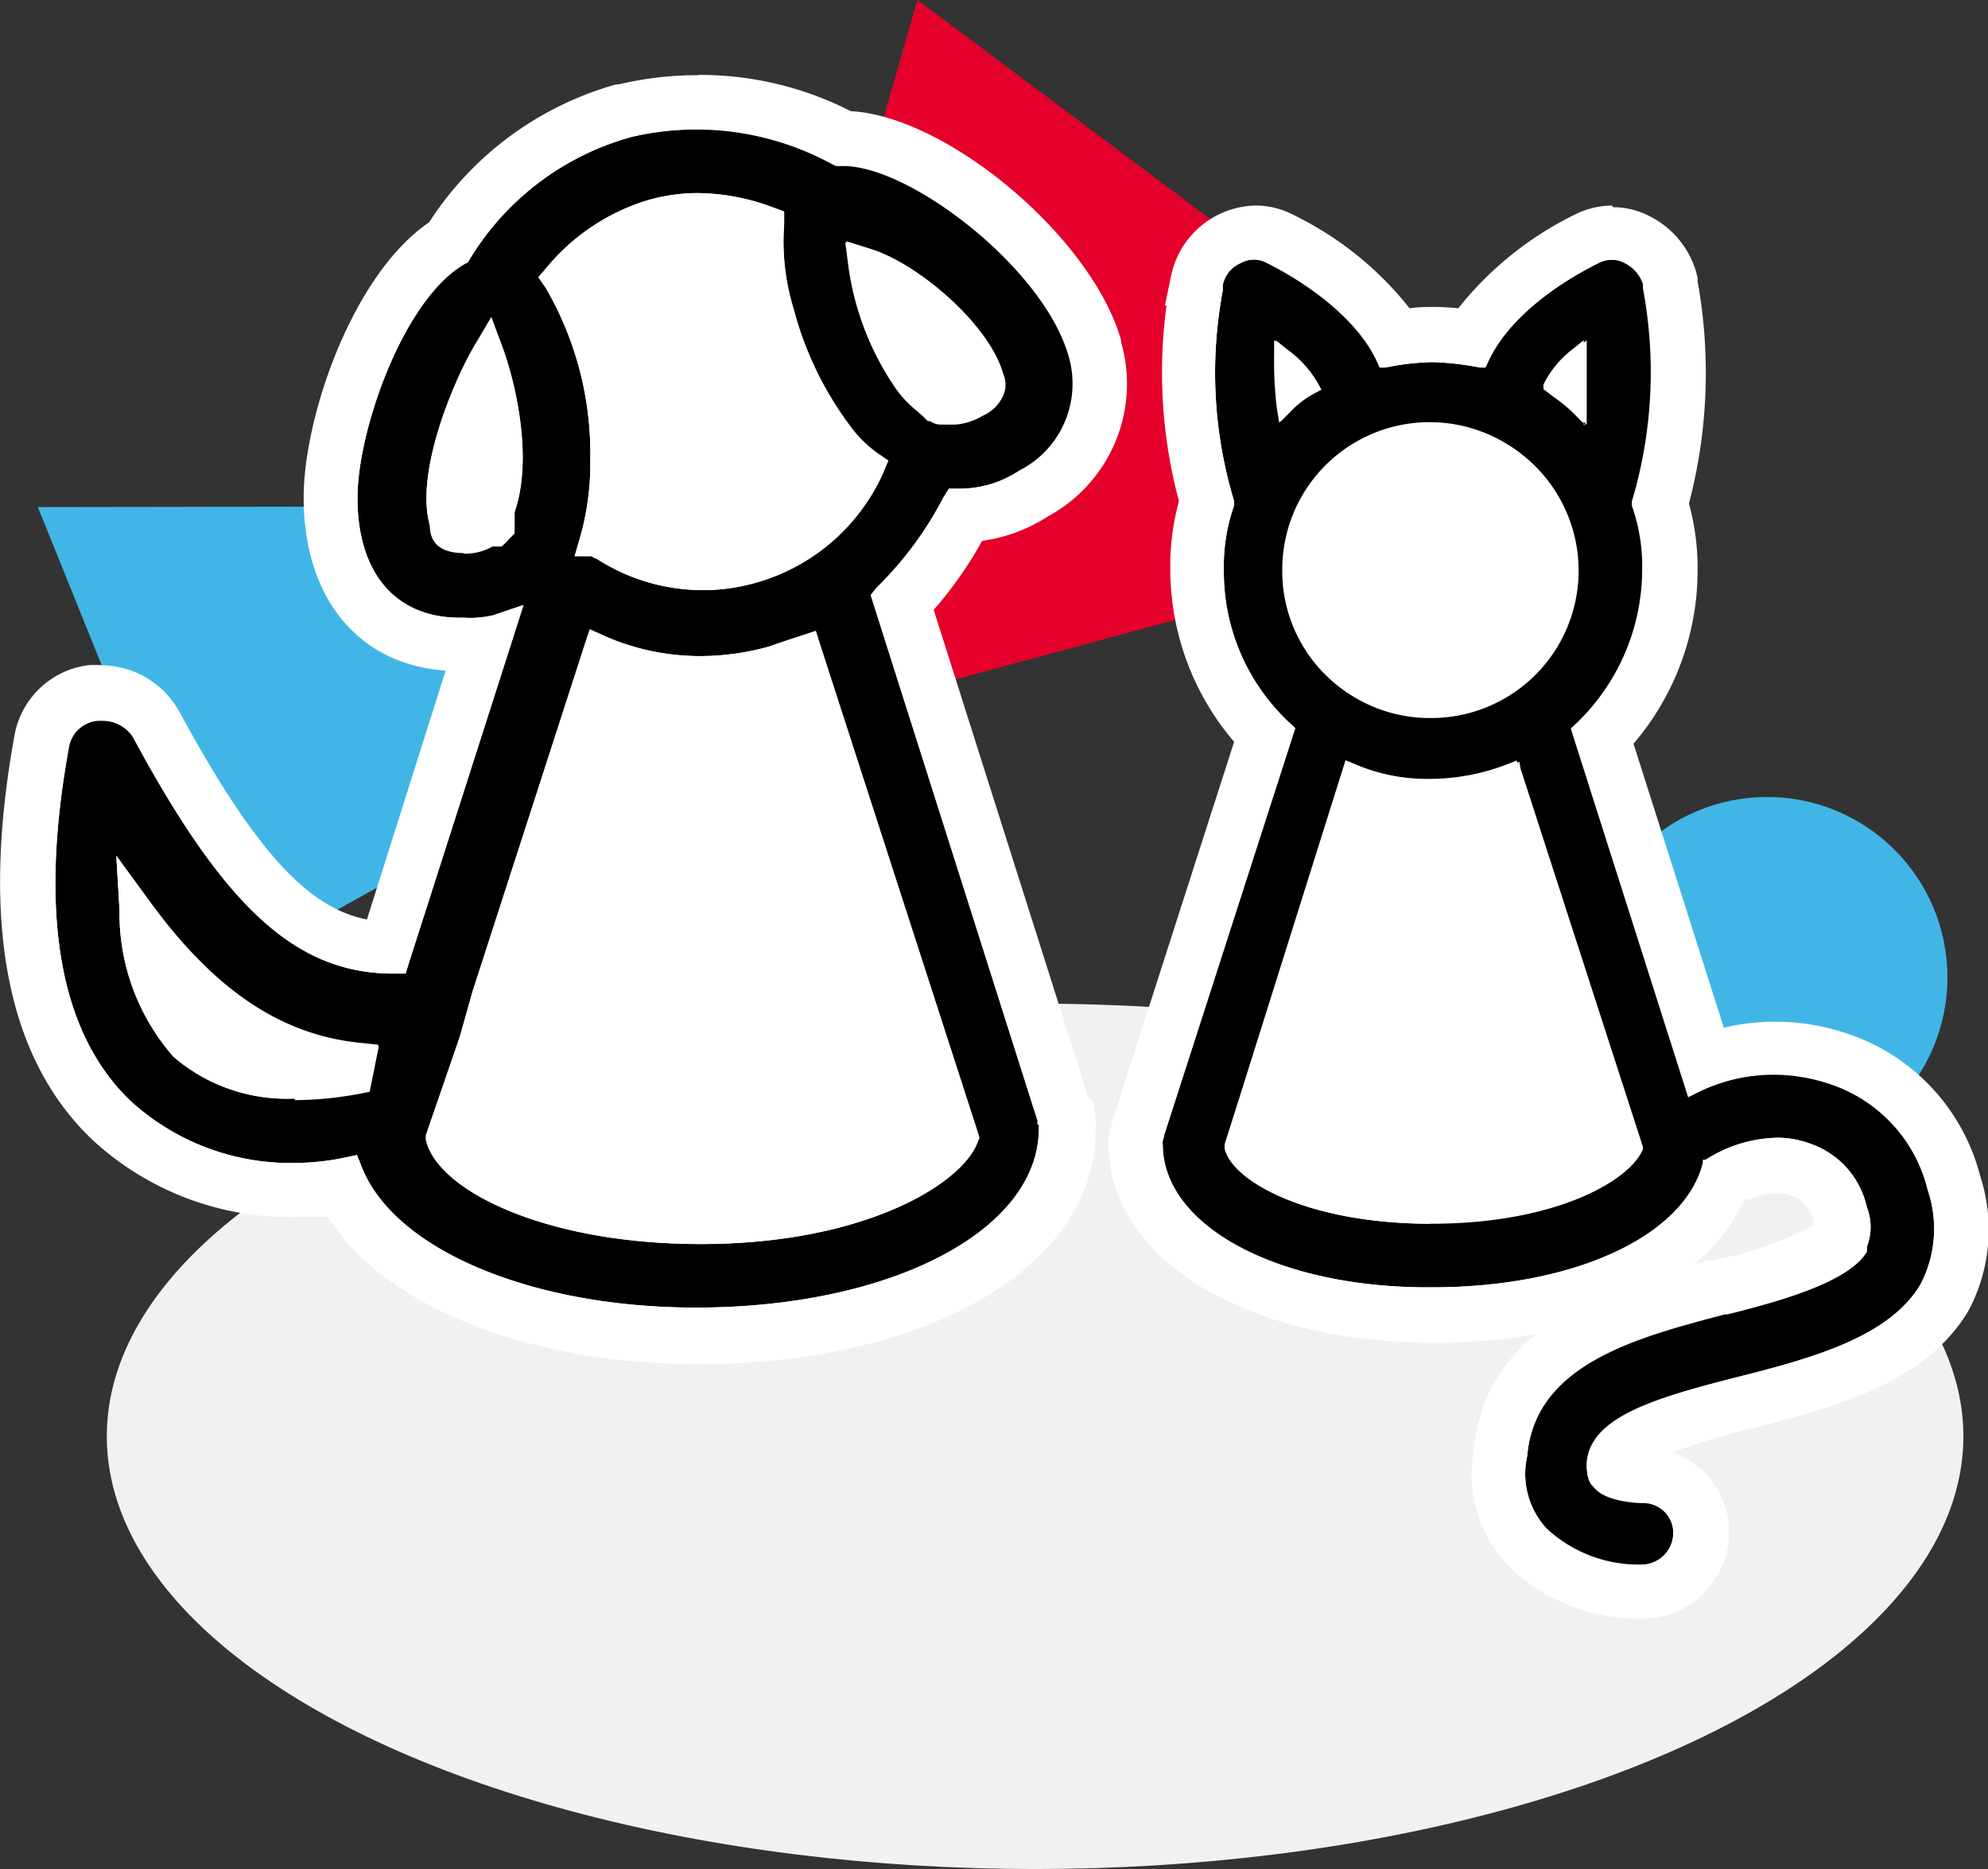
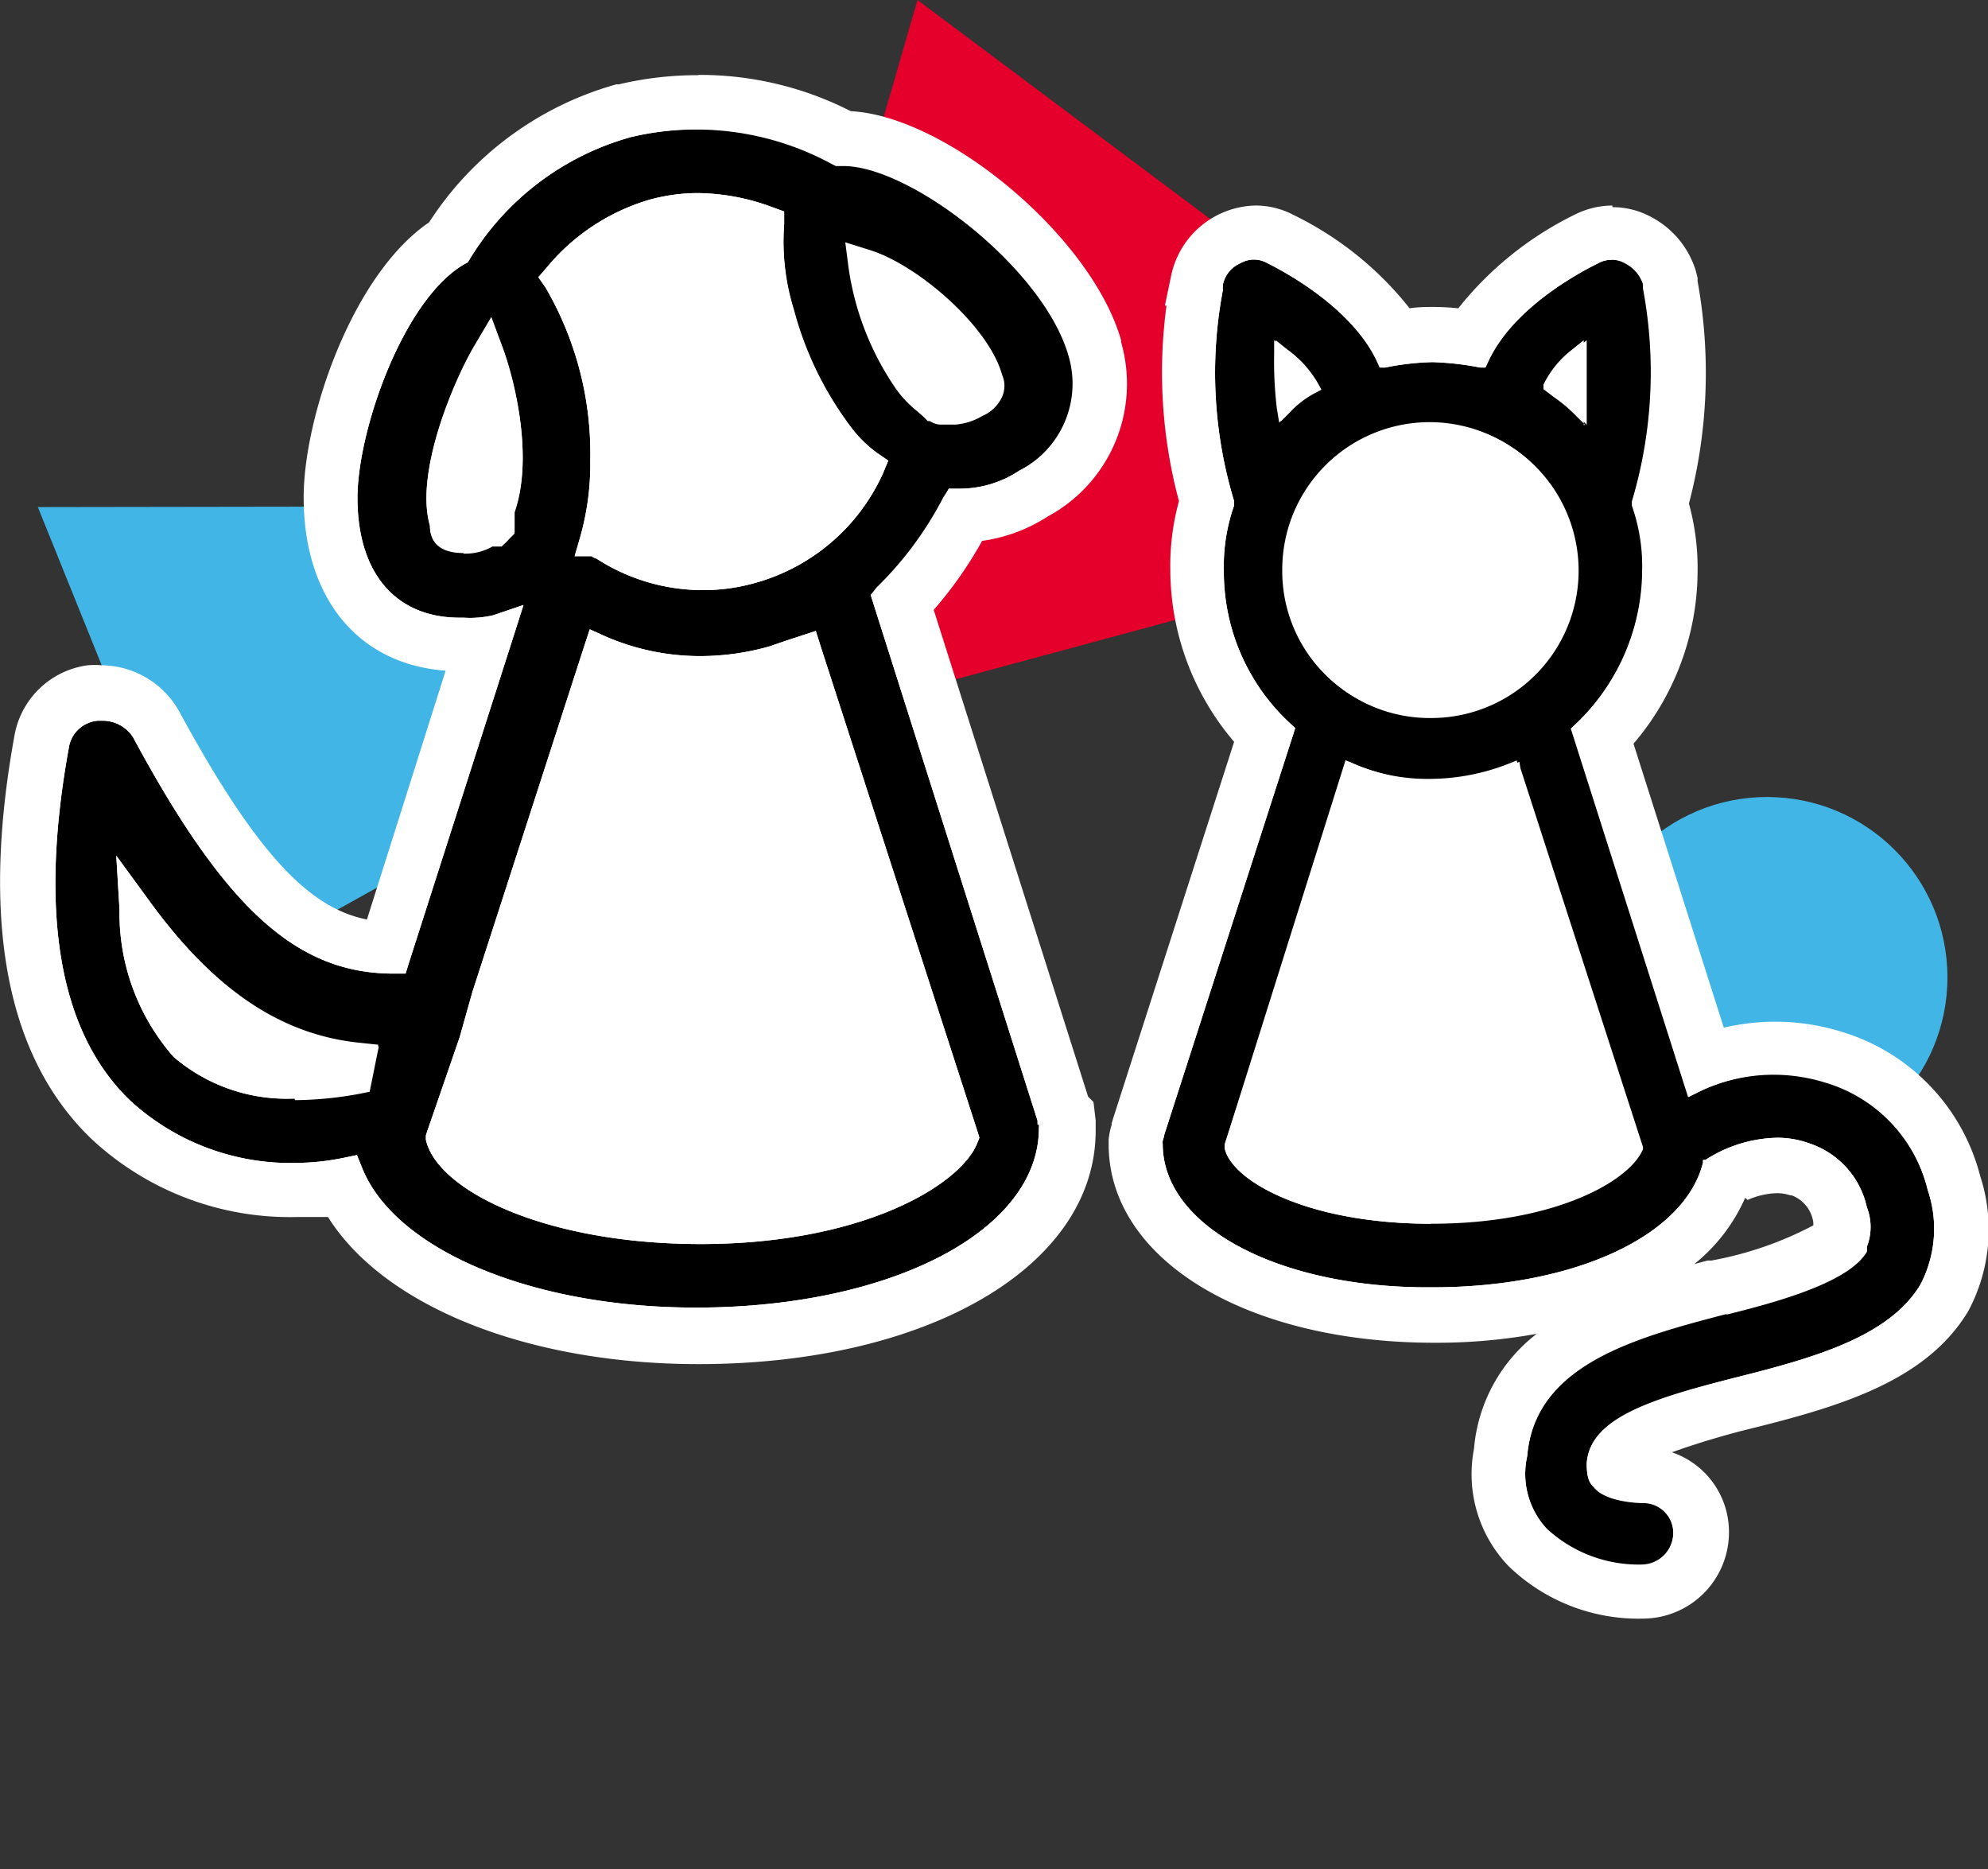
<svg xmlns="http://www.w3.org/2000/svg" viewBox="0 0 73.52 69.11">
  <rect x="0" y="0" width="73.52" height="69.11" fill="#333333" stroke="none" />
  <defs>
    <style>.cls-1{fill:#41b6e6;}.cls-2{fill:#e4002b;}.cls-3{fill:#fff;}.cls-4{fill:#f1f1f1;}.cls-5{fill:none;}</style>
  </defs>
  <title>Asset 24</title>
  <g id="Layer_2" data-name="Layer 2">
    <g id="Layer_1-2" data-name="Layer 1">
      <polygon class="cls-1" points="1.4 18.75 8.34 35.94 19.98 29.46 14.46 18.73 1.4 18.75" />
      <polygon class="cls-2" points="33.93 0 25.94 27.66 58.97 18.73 33.93 0" />
      <circle class="cls-3" cx="53.68" cy="21.43" r="6.64" />
      <circle class="cls-3" cx="25.98" cy="14.57" r="8.29" />
-       <ellipse class="cls-4" cx="38.28" cy="53.11" rx="34.33" ry="16" />
      <path class="cls-3" d="M49.42,26.91,44.76,41.55s1.3,4.21,8.34,4.39,9.06-4.55,9.06-4.55L56.83,26.91Z" />
      <path class="cls-3" d="M21,22.91,15.14,41.29s1.63,5.29,10.47,5.52S37,41.09,37,41.09L30.29,22.91Z" />
      <circle class="cls-1" cx="65.35" cy="36.14" r="6.67" />
      <path class="cls-5" d="M13.27,39.18C9.66,38.8,7.08,36.47,5,33.64a7.57,7.57,0,0,0,1.81,5,5.8,5.8,0,0,0,4.07,1.38,13.34,13.34,0,0,0,2.25-.22Z" />
      <path class="cls-5" d="M35.59,42,29.78,24.09l-1.16.39a10.13,10.13,0,0,1-2.71.38,9.18,9.18,0,0,1-3.74-.77L18,36.86l-.51,1.68L16.37,42c.25,1.29,3.61,3.35,9.54,3.35S35.07,43.31,35.59,42Z" />
      <path class="cls-5" d="M32.1,17.25a5.07,5.07,0,0,1-1.16-1.16,13.52,13.52,0,0,1-2.19-4.51,9.22,9.22,0,0,1-.39-3.36,7.58,7.58,0,0,0-2.57-.48A6.46,6.46,0,0,0,24.11,8a7.28,7.28,0,0,0-3.49,2.33A12.78,12.78,0,0,1,22.43,17,10.23,10.23,0,0,1,22,20c.13,0,.13.13.26.13A6.69,6.69,0,0,0,26,21.22,6.46,6.46,0,0,0,27.72,21,6.67,6.67,0,0,0,32.1,17.25Z" />
      <path class="cls-5" d="M16.5,19.32c0,.38.12.51.64.51a1.36,1.36,0,0,0,.9-.26h.26l.13-.12V18.8c.64-1.68.13-4.26-.39-5.68C17.14,14.67,16,17.77,16.5,19.32Z" />
      <path class="cls-5" d="M36.49,14c-.39-1.55-2.84-3.74-4.52-4.26A10.07,10.07,0,0,0,33.65,14a6.94,6.94,0,0,0,.9.9c.13,0,.13.13.26.13h.52a1.81,1.81,0,0,0,.77-.26C36.62,14.54,36.62,14.29,36.49,14Z" />
      <path d="M25.78,49.39c-6.36,0-11.57-2.2-13.14-5.5A12.1,12.1,0,0,1,11,44a9.74,9.74,0,0,1-6.84-2.55C1.19,38.63.32,33.91,1.53,27.36A2.17,2.17,0,0,1,3.4,25.63a2.22,2.22,0,0,1,.37,0,2.32,2.32,0,0,1,2,1.1c3.63,6.7,6,8.23,8.54,8.34l3.58-11.21H17c-3,0-4.78-2.08-4.78-5.43,0-2.72,1.73-7.83,4.36-9.45A11.12,11.12,0,0,1,23.07,4.1a11.77,11.77,0,0,1,2.74-.32,11.29,11.29,0,0,1,5.36,1.33h0c2.92,0,8.21,4,9.28,7.76a4.63,4.63,0,0,1-2.28,5.4,5,5,0,0,1-2.5.8,13.73,13.73,0,0,1-2.37,3.19l6,18.77.08.08.09.4a2.36,2.36,0,0,1,0,.25C39.47,46.18,33.71,49.39,25.78,49.39Zm-9-7.36c.38,1.11,3.6,2.94,9.13,2.94s8.64-1.87,9.25-3L29.53,24.6l-.76.25a10.24,10.24,0,0,1-2.86.41,9.91,9.91,0,0,1-3.49-.63L18.42,37l-.51,1.65ZM5.57,35a6.13,6.13,0,0,0,1.55,3.4,5.45,5.45,0,0,0,3.78,1.25,11.3,11.3,0,0,0,1.76-.15A11.51,11.51,0,0,1,5.57,35Zm17-15.22,0,0a6.23,6.23,0,0,0,3.39,1,6.43,6.43,0,0,0,1.62-.21,6.36,6.36,0,0,0,4-3.23,6.44,6.44,0,0,1-1-1.06,13.56,13.56,0,0,1-2.24-4.61,10.28,10.28,0,0,1-.43-3.21,7,7,0,0,0-2.15-.36,6,6,0,0,0-1.58.21,6.65,6.65,0,0,0-3.08,2A13.57,13.57,0,0,1,22.83,17a10.92,10.92,0,0,1-.32,2.77ZM18,14.17c-.76,1.6-1.43,3.81-1.09,5l0,.11v.11s0,.07.24.07a1,1,0,0,0,.58-.13l.23-.13H18v-.41l.06-.19A8.32,8.32,0,0,0,18,14.17Zm17.38.49a1.61,1.61,0,0,0,.59-.22c.18-.09.24-.15.24-.17l0-.06,0-.12c-.34-1.26-2.16-2.95-3.59-3.67A9.39,9.39,0,0,0,34,13.77a3,3,0,0,0,.58.6l.29.27,0,0Z" />
      <path class="cls-3" d="M25.81,4.78a10.2,10.2,0,0,1,5,1.26l.14.07h.28c2.49,0,7.39,3.78,8.32,7A3.61,3.61,0,0,1,37.7,17.4a4,4,0,0,1-2.24.67h-.37l-.17.33a13,13,0,0,1-2.47,3.33L32.2,22l.11.35,6.06,19.09,0,.14.05,0a.71.71,0,0,1,0,.14c0,3.78-5.45,6.63-12.69,6.63-6.05,0-11.12-2.13-12.34-5.17l-.19-.47-.48.1A9.08,9.08,0,0,1,11,43a8.77,8.77,0,0,1-6.17-2.29c-2.64-2.52-3.41-6.94-2.27-13.14a1.18,1.18,0,0,1,1.05-.92l.21,0a1.33,1.33,0,0,1,1.1.61C8.36,33.65,11,36,14.56,36H15l.13-.42L19,23.5l.36-1.13-1.12.38a3.79,3.79,0,0,1-1.1.09H17c-2.37,0-3.78-1.65-3.78-4.43,0-2.49,1.69-7.33,3.95-8.64l.13-.07.08-.13a10.14,10.14,0,0,1,5.95-4.5,10.3,10.3,0,0,1,2.47-.29M21.25,20.56h.63a.51.51,0,0,0,.18.09A7.23,7.23,0,0,0,26,21.82a7,7,0,0,0,1.87-.25,7.34,7.34,0,0,0,4.79-4.08l.19-.46-.41-.28a4.53,4.53,0,0,1-1-1,12.54,12.54,0,0,1-2.08-4.31A8.54,8.54,0,0,1,29,8.29L29,7.82l-.44-.16a8.06,8.06,0,0,0-2.78-.52A6.75,6.75,0,0,0,24,7.39a7.78,7.78,0,0,0-3.78,2.5l-.31.36.27.39A12.18,12.18,0,0,1,21.83,17a9.91,9.91,0,0,1-.36,2.81l-.22.76m13.06-5h.08a.72.72,0,0,0,.42.13h.52a2.31,2.31,0,0,0,1-.32,1.4,1.4,0,0,0,.73-.71,1,1,0,0,0,0-.81c-.5-1.81-3.14-4.08-4.91-4.62l-.89-.28.12.93a10.49,10.49,0,0,0,1.77,4.51,4,4,0,0,0,.74.78l.24.21.18.18m-17.17,4.9a2,2,0,0,0,1.07-.26h.34l.18-.17.12-.13.18-.18v-.78c.68-1.93.06-4.66-.42-6l-.44-1.2-.65,1.1c-.78,1.34-2.18,4.68-1.62,6.6,0,.67.45,1,1.24,1M25.91,46c6,0,9.61-2.18,10.23-3.73l.08-.2-.06-.2L30.35,23.9l-.18-.57-.58.19-.58.19-.55.19a9.4,9.4,0,0,1-2.55.36,8.77,8.77,0,0,1-3.5-.72l-.6-.27-.21.64L17.47,36.68,17,38.35,15.8,41.83l-.05.15,0,.16C16.15,44,20.13,46,25.91,46m-15-5.32a13.62,13.62,0,0,0,2.36-.23l.4-.08.08-.39.13-.65.13-.64-.66-.07c-2.94-.32-5.43-2-7.83-5.31L4.3,31.64l.12,2a8.05,8.05,0,0,0,2,5.44,6.42,6.42,0,0,0,4.47,1.54M25.81,2.78h0a12.61,12.61,0,0,0-2.93.34h-.09a12.11,12.11,0,0,0-6.92,5.1c-2.85,1.94-4.64,7.22-4.64,10.17,0,3.71,2,6.17,5.25,6.41L13.57,34c-2-.4-3.94-2.15-6.94-7.69l0,0,0,0A3.32,3.32,0,0,0,3.77,24.6a3.08,3.08,0,0,0-.53,0,3.18,3.18,0,0,0-2.7,2.57C-.72,34.08.24,39.11,3.4,42.13A10.75,10.75,0,0,0,11,45c.37,0,.75,0,1.13,0,2.06,3.29,7.36,5.44,13.7,5.44,8.51,0,14.69-3.63,14.69-8.63,0-.08,0-.25,0-.38l-.08-.68-.2-.2-5.71-18A14.65,14.65,0,0,0,36.32,20a6,6,0,0,0,2.44-.91,5.57,5.57,0,0,0,2.7-6.44v-.07c-1.08-3.8-6.42-8.28-10-8.47a12.25,12.25,0,0,0-5.62-1.34ZM22.38,10.5a5.08,5.08,0,0,1,2.09-1.18,4.89,4.89,0,0,1,1.32-.18,5.2,5.2,0,0,1,1.15.13A11.89,11.89,0,0,0,27.4,12a14.63,14.63,0,0,0,2.43,5c.17.22.34.43.51.61a5.51,5.51,0,0,1-3,2.09,5.24,5.24,0,0,1-3.72-.38A12.4,12.4,0,0,0,23.83,17a15.34,15.34,0,0,0-1.45-6.49Zm3.53,15.76a11.18,11.18,0,0,0,3-.4L34,41.8c-.81.77-3.46,2.17-8.13,2.17s-7.31-1.32-8-2.07l1-2.92.52-1.71,3.68-11.38a11.31,11.31,0,0,0,2.85.37Z" />
      <path class="cls-3" d="M38,17.9A4.19,4.19,0,0,0,40.1,13c-1-3.62-6.19-7.49-8.9-7.49h-.13a10.93,10.93,0,0,0-5.26-1.33,11.62,11.62,0,0,0-2.61.3,10.79,10.79,0,0,0-6.32,4.77c-2.45,1.42-4.25,6.45-4.25,9.16,0,3.1,1.67,5,4.38,5h.13a4.26,4.26,0,0,0,1.29-.12L14.56,35.44c-3.35,0-5.8-2.32-9.16-8.51A1.94,1.94,0,0,0,3.77,26l-.3,0a1.79,1.79,0,0,0-1.55,1.42c-1.16,6.32-.39,11,2.45,13.68A9.39,9.39,0,0,0,11,43.57a9.64,9.64,0,0,0,1.93-.13C14.17,46.66,19.33,49,25.78,49c7.61,0,13.29-3.1,13.29-7.23a.76.76,0,0,0-.13-.51l-6.06-19.1a13.68,13.68,0,0,0,2.58-3.48A4.72,4.72,0,0,0,38,17.9Zm-3.12.5a13,13,0,0,1-2.47,3.33L32.2,22l.11.35,6.06,19.09,0,.14.05,0a.71.71,0,0,1,0,.14c0,3.78-5.45,6.63-12.69,6.63-6.05,0-11.12-2.13-12.34-5.17l-.19-.47-.48.1A9.08,9.08,0,0,1,11,43a8.77,8.77,0,0,1-6.17-2.29c-2.64-2.52-3.41-6.94-2.27-13.14a1.18,1.18,0,0,1,1.05-.92l.21,0a1.33,1.33,0,0,1,1.1.61C8.36,33.65,11,36,14.56,36H15l.13-.42L19,23.5l.36-1.13-1.12.38a3.79,3.79,0,0,1-1.1.09H17c-2.37,0-3.78-1.65-3.78-4.43,0-2.49,1.69-7.33,3.95-8.64l.13-.07.08-.13a10.14,10.14,0,0,1,5.95-4.5,10.51,10.51,0,0,1,7.44,1l.14.07h.28c2.49,0,7.39,3.78,8.32,7A3.61,3.61,0,0,1,37.7,17.4a4,4,0,0,1-2.24.67h-.37Z" />
-       <path class="cls-3" d="M37.1,14.63a1,1,0,0,0,0-.81c-.5-1.81-3.14-4.08-4.91-4.62l-.89-.28.12.93a10.49,10.49,0,0,0,1.77,4.51,4,4,0,0,0,.74.78l.24.21.18.18h.08a.72.72,0,0,0,.42.13h.52a2.31,2.31,0,0,0,1-.32A1.4,1.4,0,0,0,37.1,14.63Zm-1.9.43h-.39c-.13,0-.13-.13-.26-.13a6.94,6.94,0,0,1-.9-.9A10.07,10.07,0,0,1,32,9.77c1.68.52,4.13,2.71,4.52,4.26.13.26.13.51-.39.77a1.81,1.81,0,0,1-.77.26Z" />
      <path class="cls-3" d="M18.17,11.72l-.65,1.1c-.78,1.34-2.18,4.68-1.62,6.6,0,.67.45,1,1.24,1a2,2,0,0,0,1.07-.26h.34l.18-.17.12-.13.18-.18v-.78c.68-1.93.06-4.66-.42-6Zm.26,7.08v.65l-.13.12H18a1.36,1.36,0,0,1-.9.26c-.52,0-.64-.13-.64-.51-.52-1.55.64-4.65,1.54-6.2C18.56,14.54,19.07,17.12,18.43,18.8Z" />
      <path class="cls-3" d="M31.41,15.72a12.54,12.54,0,0,1-2.08-4.31A8.54,8.54,0,0,1,29,8.29L29,7.82l-.44-.16a8.06,8.06,0,0,0-2.78-.52A6.75,6.75,0,0,0,24,7.39a7.78,7.78,0,0,0-3.78,2.5l-.31.36.27.39A12.18,12.18,0,0,1,21.83,17a9.91,9.91,0,0,1-.36,2.81l-.22.76h.63a.51.51,0,0,0,.18.09A7.23,7.23,0,0,0,26,21.82a7,7,0,0,0,1.87-.25,7.34,7.34,0,0,0,4.79-4.08l.19-.46-.41-.28A4.53,4.53,0,0,1,31.41,15.72ZM26,21.22a6.69,6.69,0,0,1-3.7-1.13c-.13,0-.13-.13-.26-.13a10.23,10.23,0,0,0,.39-3,12.78,12.78,0,0,0-1.81-6.7A7.28,7.28,0,0,1,24.11,8a6.46,6.46,0,0,1,1.68-.22,7.58,7.58,0,0,1,2.57.48,9.22,9.22,0,0,0,.39,3.36,13.52,13.52,0,0,0,2.19,4.51,5.07,5.07,0,0,0,1.16,1.16A6.67,6.67,0,0,1,27.72,21,6.46,6.46,0,0,1,26,21.22Z" />
      <path class="cls-3" d="M5.5,33.28,4.3,31.64l.12,2a8.05,8.05,0,0,0,2,5.44,6.42,6.42,0,0,0,4.47,1.54,13.62,13.62,0,0,0,2.36-.23l.4-.08.08-.39.13-.65.13-.64-.66-.07C10.39,38.27,7.9,36.59,5.5,33.28Zm1.32,5.39a7.57,7.57,0,0,1-1.81-5c2.07,2.83,4.65,5.16,8.26,5.54l-.13.65a13.34,13.34,0,0,1-2.25.22A5.8,5.8,0,0,1,6.82,38.67Z" />
      <path class="cls-3" d="M30.17,23.33l-.58.19-.58.19-.55.19a9.4,9.4,0,0,1-2.55.36,8.77,8.77,0,0,1-3.5-.72l-.6-.27-.21.64L17.47,36.68,17,38.35,15.8,41.83l-.05.15,0,.16C16.15,44,20.13,46,25.91,46c6,0,9.61-2.18,10.23-3.73l.08-.2-.06-.2L30.35,23.9ZM16.37,42l1.16-3.48L18,36.86l4.13-12.77a9.18,9.18,0,0,0,3.74.77,10.13,10.13,0,0,0,2.71-.38l1.16-.39L35.59,42c-.52,1.29-3.87,3.35-9.68,3.35S16.62,43.31,16.37,42Z" />
-       <path class="cls-5" d="M52.93,26.05a4.95,4.95,0,1,0-5-4.95A4.89,4.89,0,0,0,52.93,26.05Z" />
      <path class="cls-5" d="M47.68,13.65c0,.29,0,.61,0,.92a4.17,4.17,0,0,1,.47-.36A3.54,3.54,0,0,0,47.68,13.65Z" />
      <path class="cls-5" d="M58.18,13.67a3,3,0,0,0-.44.55l.07,0,.37.28Z" />
-       <path class="cls-5" d="M50.19,28.84l-4.4,13.57c.27.87,2.79,2.34,7.14,2.34,4.63,0,6.91-1.57,7.33-2.36L55.87,28.83A8.1,8.1,0,0,1,50.19,28.84Z" />
      <path d="M60.73,58.85a6,6,0,0,1-4.25-1.64,3.9,3.9,0,0,1-1-3.55c.34-4,4.62-5.15,8.06-6.06l.1,0c2.58-.64,4.09-1.24,4.5-1.79v0a1,1,0,0,0,0-.8,2.26,2.26,0,0,0-1.49-1.72,2.48,2.48,0,0,0-.88-.16,3.94,3.94,0,0,0-1.88.53c-1,3-5.29,5-10.84,5C46.63,48.65,42,46,42,42.31a1.7,1.7,0,0,1,.08-.42l0-.1v-.1l0,0,4.64-14.42a8.7,8.7,0,0,1-2.49-6.12,7.68,7.68,0,0,1,.36-2.51,17.49,17.49,0,0,1-.43-7.69l0,0,.11-.53a2.09,2.09,0,0,1,1.2-1.52,2.06,2.06,0,0,1,.93-.23,2.14,2.14,0,0,1,.94.23,10.77,10.77,0,0,1,4.27,3.64,7.79,7.79,0,0,1,2.78,0A10.62,10.62,0,0,1,58.7,8.83a2.09,2.09,0,0,1,.93-.23,2.06,2.06,0,0,1,.93.23,2.41,2.41,0,0,1,1.19,1.4l0,.14v.13a17.77,17.77,0,0,1-.36,8.09,8,8,0,0,1,.36,2.51,8.84,8.84,0,0,1-2.5,6.11l3.82,12a7.28,7.28,0,0,1,4.75-.1,6.45,6.45,0,0,1,4.4,4.6A5.45,5.45,0,0,1,71.89,48c-1.34,2.24-4.21,3.11-7.28,3.88-2.56.66-4.86,1.34-4.93,2.34a.45.45,0,0,0,0,.13l0,.05a2.42,2.42,0,0,0,1,.2,2.1,2.1,0,0,1,2.14,2.15A2.18,2.18,0,0,1,60.73,58.85Zm-14.4-16.5c.47.67,2.72,1.9,6.6,1.9,4.11,0,6.24-1.28,6.78-1.94L55.55,29.46a8.74,8.74,0,0,1-2.59.39,8.37,8.37,0,0,1-2.46-.37Zm6.6-25.7a4.45,4.45,0,1,0,4.45,4.45A4.41,4.41,0,0,0,52.93,16.65Z" />
      <path class="cls-3" d="M59.63,9.6a1,1,0,0,1,.49.13,1.33,1.33,0,0,1,.66.77l0,.16a16.7,16.7,0,0,1-.41,7.87l0,.08,0,.08a6.74,6.74,0,0,1,.38,2.41,7.9,7.9,0,0,1-2.52,5.72l-.12.11,4.34,13.63.26-.13a6.36,6.36,0,0,1,2.88-.69,6.49,6.49,0,0,1,1.94.3A5.51,5.51,0,0,1,71.29,44a4.45,4.45,0,0,1-.27,3.5c-1.13,1.88-3.79,2.67-6.65,3.39-3.26.84-5.58,1.56-5.69,3.24,0,.56.12.73.25.85.44.59,1.79.6,1.8.6a1.11,1.11,0,0,1,1.15,1.15,1.18,1.18,0,0,1-1.15,1.15,5,5,0,0,1-3.52-1.32,3,3,0,0,1-.73-2.71c.28-3.39,4-4.38,7.32-5.25l.09,0c2.19-.54,4.52-1.25,5.15-2.31l0-.07V46.1a2,2,0,0,0,0-1.46,3.21,3.21,0,0,0-2.15-2.37,3.46,3.46,0,0,0-1.17-.2,5.07,5.07,0,0,0-2.65.82l-.09,0,0,.1c-.68,2.72-4.77,4.61-10,4.61C47.3,47.65,43,45.35,43,42.31a.46.46,0,0,1,0-.13,1.55,1.55,0,0,0,.06-.23l4.79-14.87.05-.16-.12-.11a7.62,7.62,0,0,1-2.52-5.71,6.74,6.74,0,0,1,.38-2.41l0-.08,0-.08a16.35,16.35,0,0,1-.42-7.78c0-.12,0-.2,0-.2a1.11,1.11,0,0,1,.66-.82,1,1,0,0,1,.49-.13,1,1,0,0,1,.49.13c.73.36,3.19,1.71,4.08,3.68l.08.18.2,0a9.78,9.78,0,0,1,1.75-.2,10.91,10.91,0,0,1,1.76.2l.19,0,.08-.17c.89-2,3.35-3.32,4.08-3.68a1,1,0,0,1,.49-.13m-1,6.11V12.58l-.41.33a3.67,3.67,0,0,0-1.08,1.31l0,.17.38.29a5.56,5.56,0,0,1,.73.6l.43.43m-11.32-.08.35-.35a3.49,3.49,0,0,1,.93-.75l.23-.12-.12-.22a4,4,0,0,0-1.16-1.28l-.41-.33v.52a14.64,14.64,0,0,0,.1,2l.08.49m5.57,10.92a5.45,5.45,0,1,0-5.45-5.45,5.39,5.39,0,0,0,5.45,5.45m0,18.7c4.64,0,7.37-1.61,7.83-2.76l0-.08-4.53-14-.08-.25-.25.1a8,8,0,0,1-3,.58,6.88,6.88,0,0,1-2.83-.58l-.25-.11L45.29,42.32l0,.07,0,.06c.23,1.18,3,2.8,7.64,2.8M59.63,7.6a3.11,3.11,0,0,0-1.38.33,12.55,12.55,0,0,0-4.32,3.47,8.72,8.72,0,0,0-.9-.05c-.27,0-.58,0-.9.05a12.36,12.36,0,0,0-4.31-3.46,3,3,0,0,0-1.39-.34,3.26,3.26,0,0,0-3.11,2.55l-.24,1.15.06,0a18.4,18.4,0,0,0,.46,7.23,9,9,0,0,0-.32,2.52,9.83,9.83,0,0,0,2.36,6.38L41.17,41.34l-.06.2v.06a2.52,2.52,0,0,0-.11.54v.17c0,4.25,5.07,7.34,12.05,7.34a20.7,20.7,0,0,0,3.78-.33,6,6,0,0,0-2.32,4.26,4.91,4.91,0,0,0,1.28,4.33,6.91,6.91,0,0,0,5,1.94,3.19,3.19,0,0,0,3.15-3.15,3.11,3.11,0,0,0-2.11-3,30.3,30.3,0,0,1,3.1-.92c3.27-.82,6.34-1.77,7.86-4.3l0,0,0,0a6.39,6.39,0,0,0,.44-5,7.52,7.52,0,0,0-5-5.29A8.29,8.29,0,0,0,63.75,38l-3.34-10.5a9.86,9.86,0,0,0,2.37-6.36,9,9,0,0,0-.32-2.52,19,19,0,0,0,.32-8.22v-.13L62.71,10a3.37,3.37,0,0,0-1.69-2,3,3,0,0,0-1.39-.34Zm-6.7,17a3.45,3.45,0,1,1,3.45-3.45,3.37,3.37,0,0,1-3.45,3.45Zm0,6.3a9.57,9.57,0,0,0,1.93-.19L58.56,42a10.72,10.72,0,0,1-5.63,1.26,10.55,10.55,0,0,1-5.45-1.19l3.69-11.38a9.61,9.61,0,0,0,1.79.17Zm11.7,13.47a2.82,2.82,0,0,1,1.09-.25,1.48,1.48,0,0,1,.49.08l.05,0h0a1.25,1.25,0,0,1,.8,1l0,.06,0,.05v0a13.08,13.08,0,0,1-3.77,1.3l-.14,0-.49.13a6.51,6.51,0,0,0,1.88-2.45Z" />
      <path class="cls-3" d="M71.77,43.83a6.06,6.06,0,0,0-4.07-4.27,7,7,0,0,0-4.92.29L58.72,27.07a8.36,8.36,0,0,0,2.56-6,7.3,7.3,0,0,0-.38-2.5,17.46,17.46,0,0,0,.39-8l0-.13a1.81,1.81,0,0,0-.93-1.16,1.49,1.49,0,0,0-1.42,0A9.71,9.71,0,0,0,54.69,13,10.28,10.28,0,0,0,53,12.85a9.78,9.78,0,0,0-1.66.17,9.81,9.81,0,0,0-4.23-3.74,1.49,1.49,0,0,0-1.42,0,1.62,1.62,0,0,0-.94,1.21,1.05,1.05,0,0,1,0,.18,16.92,16.92,0,0,0,.42,7.93,7.06,7.06,0,0,0-.39,2.5,8.2,8.2,0,0,0,2.56,6L42.59,41.83v.07a.41.41,0,0,1,0,.12,1,1,0,0,0-.06.28c0,3.34,4.54,5.85,10.55,5.85,5.44,0,9.6-2,10.42-4.89a4,4,0,0,1,3.31-.52,2.73,2.73,0,0,1,1.83,2,1.52,1.52,0,0,1,0,1.14l0,.09c-.66,1-3.68,1.76-4.82,2.05l-.1,0C60.21,49,56.29,50,56,53.76a3.43,3.43,0,0,0,.87,3.11,5.4,5.4,0,0,0,3.88,1.48,1.67,1.67,0,0,0,1.65-1.65,1.61,1.61,0,0,0-1.65-1.65,2.3,2.3,0,0,1-1.42-.42c-.07-.07-.13-.13-.13-.51.09-1.32,2.36-2,5.31-2.78s5.73-1.57,7-3.62A4.93,4.93,0,0,0,71.77,43.83ZM58.68,54.1c0,.56.12.73.25.85.44.59,1.79.6,1.8.6a1.11,1.11,0,0,1,1.15,1.15,1.18,1.18,0,0,1-1.15,1.15,5,5,0,0,1-3.52-1.32,3,3,0,0,1-.73-2.71c.28-3.39,4-4.38,7.32-5.25l.09,0c2.19-.54,4.52-1.25,5.15-2.31l0-.07V46.1a2,2,0,0,0,0-1.46,3.21,3.21,0,0,0-2.15-2.37,3.46,3.46,0,0,0-1.17-.2,5.07,5.07,0,0,0-2.65.82l-.09,0,0,.1c-.68,2.72-4.77,4.61-10,4.61C47.3,47.65,43,45.35,43,42.31a.46.46,0,0,1,0-.13,1.55,1.55,0,0,0,.06-.23l4.79-14.87.05-.16-.12-.11a7.62,7.62,0,0,1-2.52-5.71,6.74,6.74,0,0,1,.38-2.41l0-.08,0-.08a16.35,16.35,0,0,1-.42-7.78c0-.12,0-.2,0-.2a1.11,1.11,0,0,1,.66-.82,1,1,0,0,1,1,0c.73.36,3.19,1.71,4.08,3.68l.08.18.2,0a9.78,9.78,0,0,1,1.75-.2,10.91,10.91,0,0,1,1.76.2l.19,0,.08-.17c.89-2,3.35-3.32,4.08-3.68a1,1,0,0,1,1,0,1.33,1.33,0,0,1,.66.77l0,.16a16.7,16.7,0,0,1-.41,7.87l0,.08,0,.08a6.74,6.74,0,0,1,.38,2.41,7.9,7.9,0,0,1-2.52,5.72l-.12.11,4.34,13.63.26-.13A6.45,6.45,0,0,1,67.56,40,5.51,5.51,0,0,1,71.29,44a4.45,4.45,0,0,1-.27,3.5c-1.13,1.88-3.79,2.67-6.65,3.39C61.11,51.7,58.79,52.42,58.68,54.1Z" />
      <path class="cls-3" d="M56.19,28.17l-.25.1a7.53,7.53,0,0,1-5.81,0l-.25-.11L45.29,42.32l0,.07,0,.06c.23,1.18,3,2.8,7.64,2.8s7.37-1.61,7.83-2.76l0-.08-4.53-14ZM52.93,44.75c-4.35,0-6.87-1.47-7.14-2.34l4.4-13.57a8.1,8.1,0,0,0,5.68,0l4.39,13.56C59.84,43.18,57.56,44.75,52.93,44.75Z" />
      <path class="cls-3" d="M52.93,26.55a5.45,5.45,0,1,0-5.45-5.45A5.39,5.39,0,0,0,52.93,26.55Zm0-10.4a5,5,0,1,1-5,5A4.9,4.9,0,0,1,52.93,16.15Z" />
      <path class="cls-3" d="M48.64,14.53l.23-.12-.12-.22a4,4,0,0,0-1.16-1.28l-.41-.33v.52a14.64,14.64,0,0,0,.1,2l.08.49.35-.35A3.49,3.49,0,0,1,48.64,14.53Zm-1-.88a3.54,3.54,0,0,1,.51.56,4.17,4.17,0,0,0-.47.36C47.7,14.26,47.69,13.94,47.68,13.65Z" />
      <path class="cls-3" d="M58.25,15.28l.43.43V12.58l-.41.33a3.67,3.67,0,0,0-1.08,1.31l0,.17.38.29A5.56,5.56,0,0,1,58.25,15.28Zm-.51-1.06a3,3,0,0,1,.44-.55v.88l-.37-.28Z" />
    </g>
  </g>
</svg>